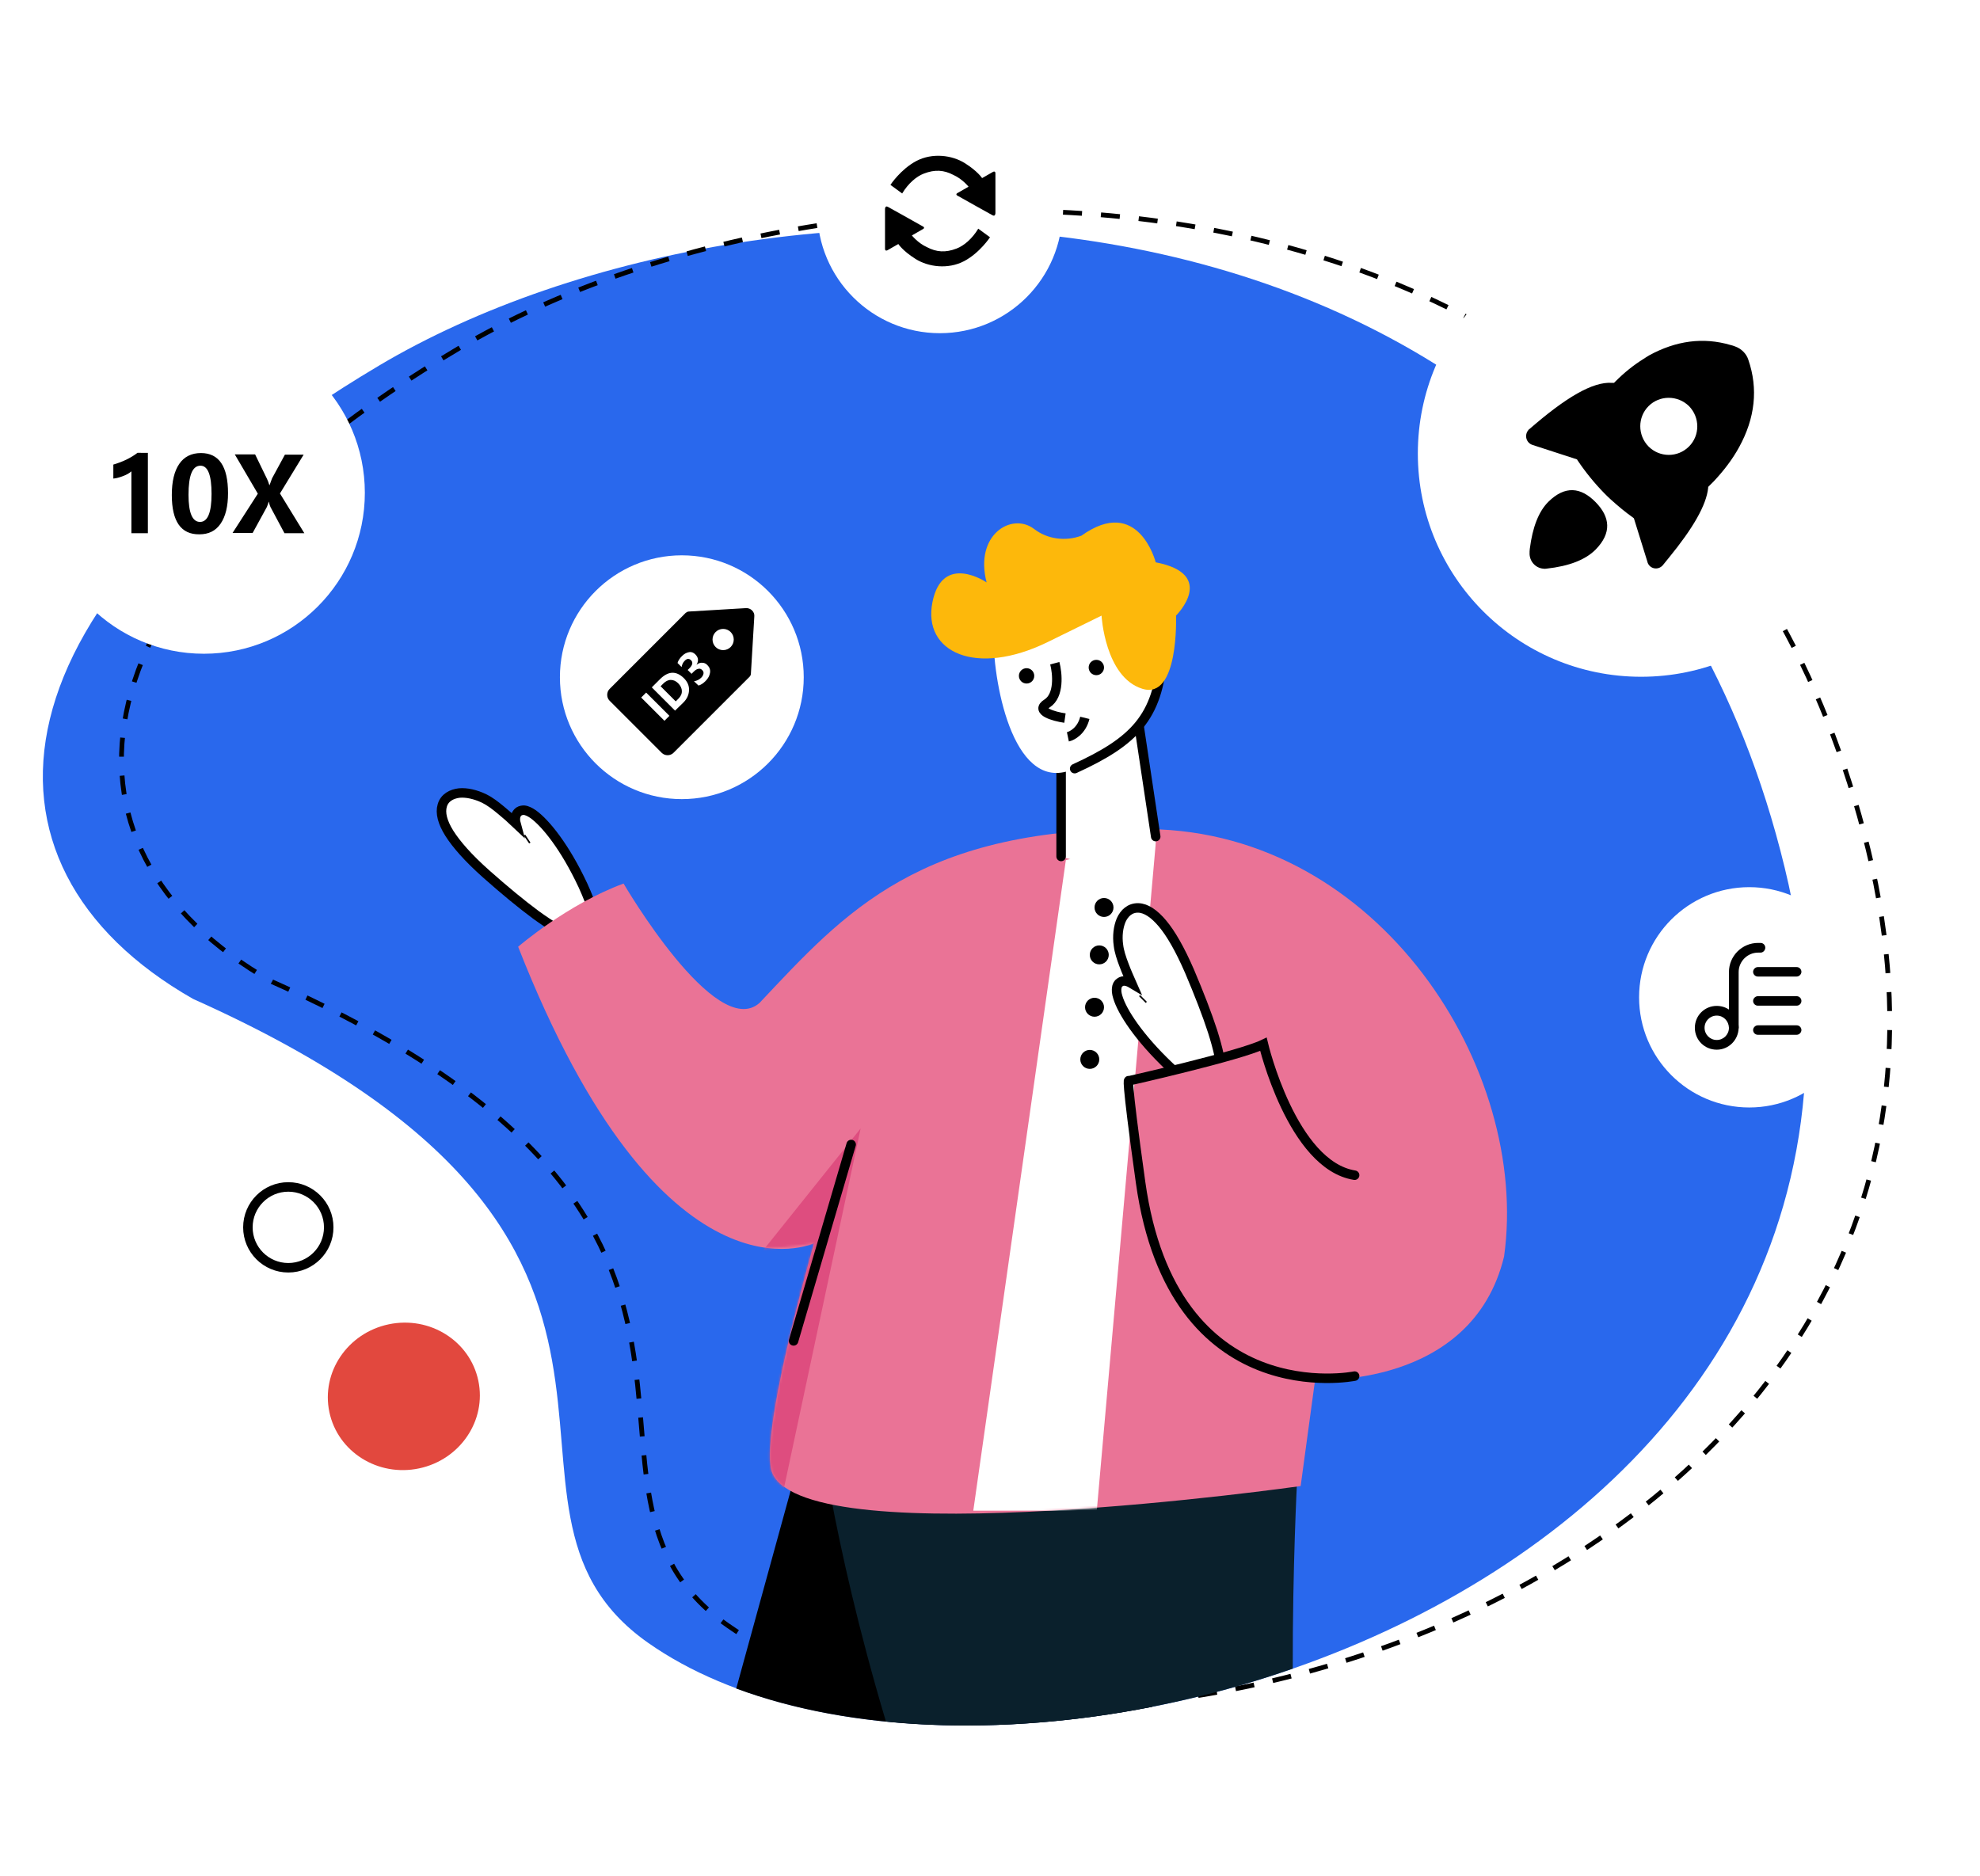
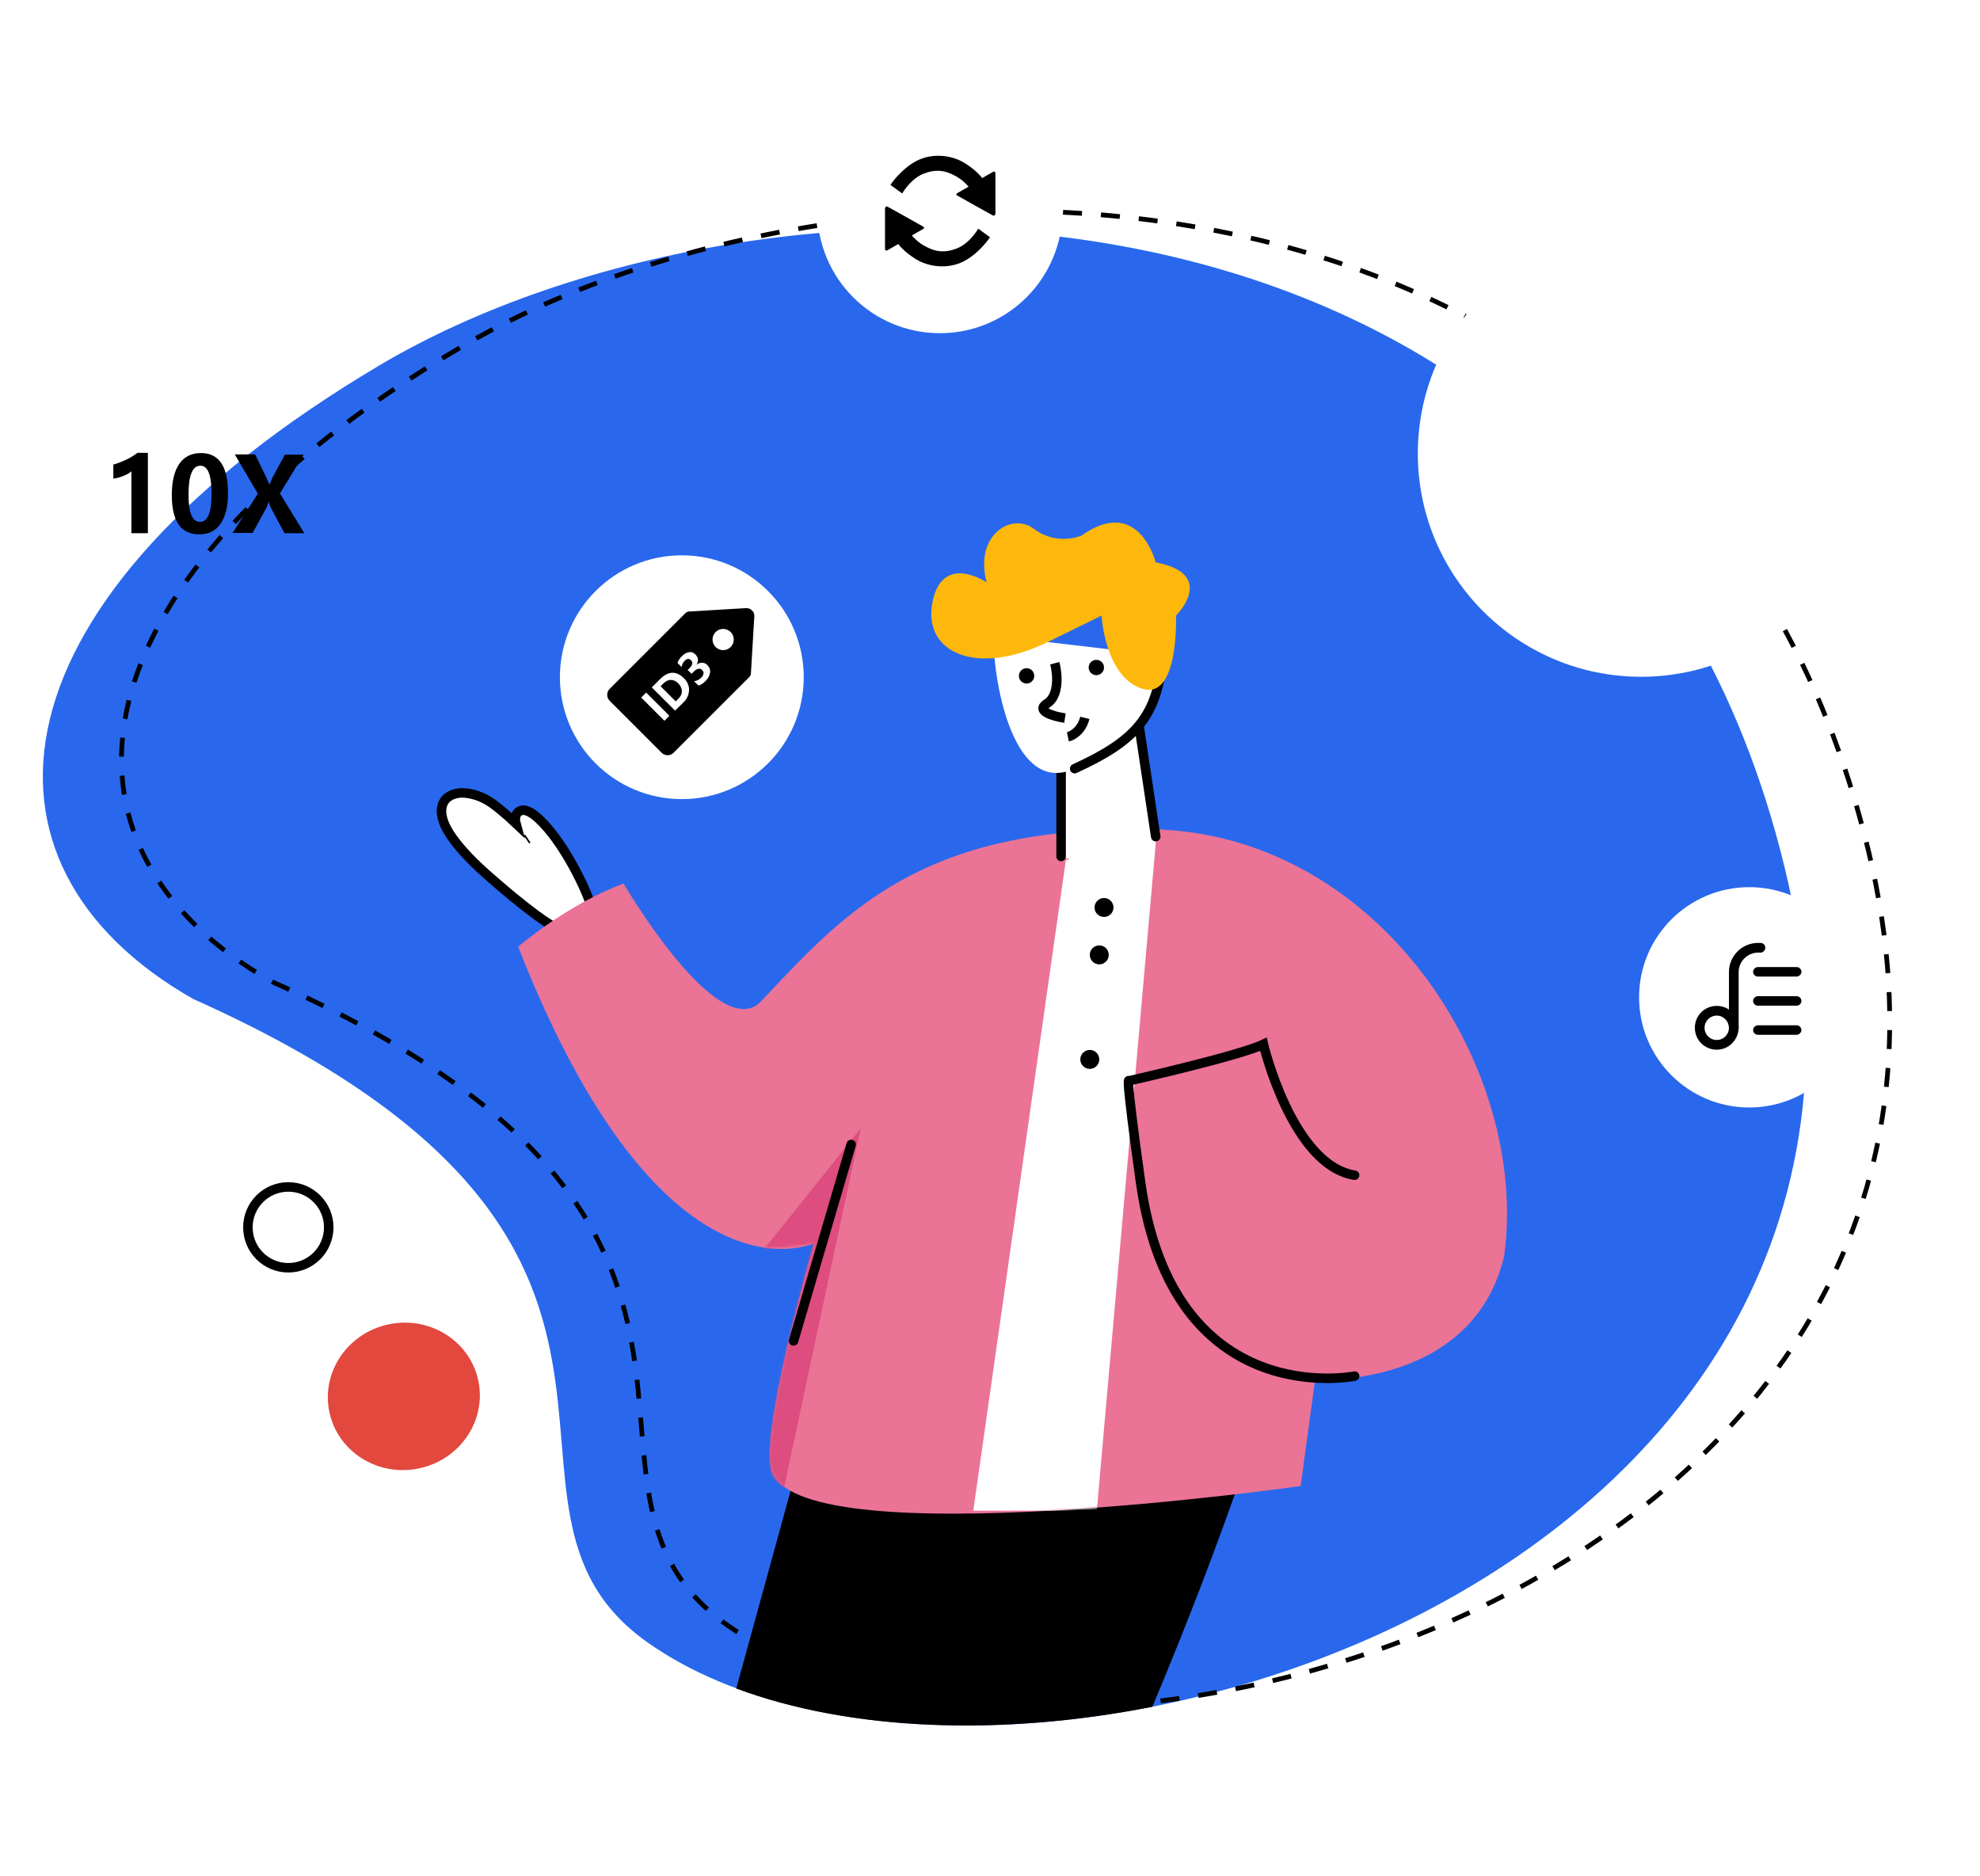
<svg xmlns="http://www.w3.org/2000/svg" version="1.1" id="图层_1" x="0px" y="0px" viewBox="427 -403 877 831" style="enable-background:new 427 -403 877 831;" xml:space="preserve">
  <style type="text/css">
	.st0{fill:#2968ED;}
	.st1{fill:none;stroke:#000000;stroke-width:2.104;stroke-dasharray:8.41,8.41;}
	.st2{fill:#E2483E;}
	.st3{fill:none;stroke:#000000;stroke-width:4.207;}
	.st4{fill:#FFFFFF;}
	.st5{fill:#0A202C;}
	.st6{fill:#FFFFFF;stroke:#000000;stroke-width:4.207;}
	.st7{fill:#EA7396;}
	.st8{fill:#EA7396;filter:url(#Adobe_OpacityMaskFilter);}
	.st9{mask:url(#mask0_184_2611);}
	.st10{fill:#DE4D7F;}
	.st11{fill:none;stroke:#000000;stroke-width:4.207;stroke-linecap:round;}
	.st12{fill:#FDB80B;}
</style>
  <path class="st0" d="M594.8-241C421.1-137.7,407.4-20.4,512.5,39.5C755.8,148.3,626.1,262.9,714,324.7  c149.6,105.2,582.5-18.2,503.5-343.3C1138.6-343.6,768.5-344.2,594.8-241z" />
  <path class="st1" d="M630.1-248.6c-174.2,103.4-188,220.7-82.6,280.5c243.8,108.7,113.7,223.3,201.9,285.2  c149.9,105.1,584.1-18.6,505.1-343.6C1175.4-351.6,804.3-352,630.1-248.6z" />
  <ellipse transform="matrix(-0.206 -0.979 0.979 -0.206 519.381 853.009)" class="st2" cx="605.7" cy="215.8" rx="32.6" ry="33.7" />
  <circle class="st3" cx="554.7" cy="140.7" r="17.9" />
  <circle class="st4" cx="1153.9" cy="-202.1" r="98.9" />
-   <path d="M1133.7-180.6c6.5,6.6,7.3,13.7,0,21.1c-4.5,4.5-11.7,7.3-21.7,8.4c-0.5,0.1-1,0.1-1.6,0c-3.5-0.4-6.1-3.5-5.9-7.1l0-0.5  l0.1-1.2c1.2-9.5,3.9-16.5,8.2-20.8C1120.2-188,1127.2-187.2,1133.7-180.6z M1193.4-250.2l1.1,0.3l1.1,0.4c1.4,0.5,2.6,1.3,3.6,2.3  c1,1,1.8,2.3,2.2,3.6c4.4,12.8,3,25.8-4.1,38.7c-2.9,5.3-6.7,10.3-11.2,15.1l-1.3,1.3l-1.2,1.2l0,0.4c-0.8,7.7-6.7,17.9-17.5,31.1  l-0.9,1.1l-1.7,2.1c-2,2.3-5.6,1.7-6.7-1.1l-0.1-0.4l-6-19.3l-0.5-0.4c-3.4-2.4-6.6-5.1-9.7-7.9l-1.5-1.4l-1.5-1.5  c-4.3-4.4-8.2-9.2-11.7-14.4l-0.3-0.5l-19.7-6.4c-2.8-0.9-3.7-4.3-1.9-6.5l0.2-0.3l0.3-0.2c16.2-14.1,28.1-21.1,36.6-20.5l0.6,0  l0.3,0l0.7-0.7c3.9-3.9,7.9-7.1,12.2-9.8l1.4-0.9l1.3-0.8C1169.4-252.1,1181.4-253.7,1193.4-250.2L1193.4-250.2z M1157.2-223.1  c-4.9,4.9-4.9,12.9,0,17.9c4.9,4.9,12.9,5,17.9,0c4.9-4.9,4.9-12.9,0-17.9C1170.1-228,1162.1-228,1157.2-223.1z" />
-   <circle class="st4" cx="517.3" cy="-184.7" r="71.3" />
  <path d="M492.5-202.4v35.6h-7.3v-27.4c-0.9,0.8-2.1,1.5-3.7,2.1c-1.6,0.6-3,1-4.3,1.1v-6.2c4.1-1.2,7.7-2.9,10.7-5.2H492.5z   M503.1-183.7c0-6,1.1-10.6,3.3-13.8c2.2-3.2,5.4-4.8,9.6-4.8c8,0,12,5.9,12,17.8c0,5.8-1.1,10.3-3.3,13.5c-2.2,3.2-5.3,4.7-9.4,4.7  C507.2-166.2,503.1-172,503.1-183.7z M510.5-183.8c0,8,1.7,12,5.1,12c3.4,0,5.1-4.1,5.1-12.4c0-8.3-1.6-12.5-4.9-12.5  C512.2-196.7,510.5-192.4,510.5-183.8z M561.8-166.8H553l-6.2-11.6c-0.2-0.4-0.5-1.2-0.7-2.3h-0.1c-0.1,0.5-0.4,1.3-0.8,2.3  l-6.3,11.5H530l11.2-17.4l-10.2-17.4h9l5.2,10.7c0.4,0.9,0.8,1.8,1.1,2.9h0.1c0.3-0.9,0.7-1.9,1.1-3l5.7-10.5h8.3L551-184.4  L561.8-166.8z" />
  <circle class="st4" cx="843.3" cy="-309.7" r="54.3" />
  <path d="M821.4-321.1c0,0,4.5-6.9,11.5-10.6c7.1-3.7,15.8-2.6,21.5,1c5.7,3.6,7.6,6.6,7.6,6.6l4.9-2.8c0,0,1-0.5,1,0.7v17.6  c0,0,0,1.6-1.2,1c-1-0.5-11.8-6.6-15.2-8.5c-1.9-0.8-0.2-1.5-0.2-1.5l4.7-2.7c0,0-2.7-3.4-6.7-5.2c-4.2-2.2-8.2-2.5-13.1-0.6  c-3.2,1.2-6.9,4.3-9.6,8.8L821.4-321.1z M865.5-297.9c0,0-4.5,6.9-11.5,10.6c-7.1,3.7-15.8,2.6-21.5-1c-5.7-3.6-7.6-6.6-7.6-6.6  l-4.9,2.8c0,0-1,0.5-1-0.7v-17.6c0,0,0-1.6,1.2-1c1,0.5,11.8,6.6,15.2,8.5c1.9,0.8,0.2,1.5,0.2,1.5l-4.7,2.7c0,0,2.7,3.4,6.7,5.2  c4.2,2.2,8.2,2.5,13.1,0.6c3.2-1.2,6.9-4.3,9.6-8.8L865.5-297.9z" />
  <path d="M937.4,353.1c33.4-79.4,50.3-135.2,50.3-135.2l-194.6-18.4l-40,145.5C803.7,363.8,870.2,366.3,937.4,353.1z" />
-   <path class="st5" d="M999.6,336.2c-0.1-45.1,1.9-83,1.9-83l-212.6-31.8c0,0,6,56.1,30.5,138.2C875,365.2,939,357.3,999.6,336.2z" />
  <path class="st6" d="M689.5,0.2c0.8,2.9,1.2,5.4,0.9,7.4c-0.3,2.1-1.5,3.9-3.5,4.6c-1.8,0.6-4,0.3-6.1-0.4  c-4.3-1.4-9.9-4.8-16.4-9.5c-6.5-4.8-14-11-22-18.1C634.3-23,629.1-29,626-33.9c-3-4.8-4.1-9-3.1-12.3c1-3.5,4.2-5.1,7.5-5.5  c3.3-0.3,7.2,0.6,11,2.4c2.3,1.1,5,3.1,7.5,5.2c2.3,1.9,4.6,3.9,6.6,5.8c-0.3-1.1-0.3-2.1-0.1-3.1c0.2-0.7,0.6-1.5,1.4-2.1  c0.8-0.5,1.6-0.6,2.3-0.6c1.3,0.1,2.8,0.9,4.1,1.8c5.4,3.9,14,14.4,22,31.5C687.2-6.4,688.6-2.8,689.5,0.2z M660.8-31.5l-0.6,0.4  l0,0L660.8-31.5z" />
  <path class="st7" d="M787.6,147.7c0,0-67,32.1-131.1-131.3c0,0,21.7-18.8,46.7-28c0,0,40.8,70,60.2,52.9c37.7-40,70.9-78.4,172.7-77  c101.8,1.4,168.7,106.2,157.1,189.3c-14.2,58.9-83.7,54.6-83.7,54.6l-6.4,47.1c0,0-217.1,30.9-233.9-5.5  C762.4,234.9,787.6,147.7,787.6,147.7z" />
  <defs>
    <filter id="Adobe_OpacityMaskFilter" filterUnits="userSpaceOnUse" x="752.2" y="-31.5" width="187" height="303.4">
      <feColorMatrix type="matrix" values="1 0 0 0 0  0 1 0 0 0  0 0 1 0 0  0 0 0 1 0" />
    </filter>
  </defs>
  <mask maskUnits="userSpaceOnUse" x="752.2" y="-31.5" width="187" height="303.4" id="mask0_184_2611">
    <path class="st8" d="M787.6,147.7c0,0-145.4,30.8-132.2-135.8c0,0,21.6-6.1,46.6-15.3c0,0,24.3,84.1,61.4,44.7   c37.7-40,70.9-78.4,172.7-77c101.8,1.4,161.2,106.7,141.4,189.2c-14.2,58.9-68,54.8-68,54.8l-6.4,47.1c0,0-217.1,30.9-233.9-5.5   C762.4,234.9,787.6,147.7,787.6,147.7z" />
  </mask>
  <g class="st9">
    <path class="st10" d="M752.2,166.9l56-70l-37.3,175L752.2,166.9z" />
    <path class="st4" d="M858.1,266.2l41-288.2l40-9.5l-26.3,297.7H858.1z" />
  </g>
  <path class="st11" d="M804,104l-25.5,87" />
-   <path class="st6" d="M945,69.5c-13.7-13-21-24.4-22.9-30.8c-0.5-1.6-0.7-3.1-0.4-4.5c0.2-0.7,0.5-1.5,1.3-2c0.8-0.6,1.6-0.7,2.4-0.6  c0.9,0.1,1.9,0.5,2.9,1.1c-1.1-2.5-2.4-5.4-3.4-8.1c-1.2-3.1-2.2-6.2-2.5-8.8c-0.6-4.1-0.1-8.1,1.2-11.2c1.4-3.1,3.9-5.5,7.6-5.4  c3.4,0.1,7,2.5,10.7,6.9c3.7,4.4,7.7,11.3,12,21.2c4.2,9.9,7.7,18.9,10.2,26.6c2.4,7.6,3.9,14.1,3.9,18.6c0,2.2-0.4,4.3-1.5,5.9  c-1.3,1.8-3.3,2.3-5.4,1.9c-2-0.3-4.3-1.5-6.8-3.2C951.5,75.2,948.5,72.8,945,69.5z M933.5,39.3L933.5,39.3l-0.5,0.5L933.5,39.3z" />
  <path class="st7" d="M1038,199.5c0,0-91.4,23.4-105.7-78.8c-3.5-25-2.7-44.9-2.7-44.9s46.3-11.1,57.2-16.4c0,0,12.7,53.6,40.4,58  C1059.5,122.8,1038,199.5,1038,199.5z" />
  <path class="st11" d="M1027,206.6c0,0-80.5,16.4-94.8-85.8c-6.9-49.4-5.2-45-5.2-45s48.8-11,59.6-16.2c0,0,12.7,53.6,40.4,58" />
  <path class="st4" d="M897-23.6v-54l32.9-14.7l9,59.9c0,0-4.3,9.5-18,11.8C910.4-18.9,897-23.6,897-23.6z" />
  <path class="st11" d="M897-23.6v-54l32.9-14.7l9,59.9" />
-   <path class="st4" d="M867-121.4c0.1,23.4,9.7,70.9,35.9,58.9c26.2-12,37-22.6,38.9-50.1C943.8-140.1,866.9-144.8,867-121.4z" />
+   <path class="st4" d="M867-121.4c0.1,23.4,9.7,70.9,35.9,58.9c26.2-12,37-22.6,38.9-50.1z" />
  <path class="st11" d="M903-62.5c26.2-12,37-22.6,38.9-50.1" />
  <path class="st12" d="M864-145c0,0-19.6-13.4-24,8.8s19.3,33.1,50.9,17.7c31.6-15.5,24-11.8,24-11.8s1.5,27.2,18,32.4  c16.4,5.2,15-32.4,15-32.4s18.5-18.3-9-23.6c0,0-7.6-29.9-32.9-11.8c-3.5,1.3-7.2,1.7-10.9,1.2c-3.7-0.5-7.1-1.9-10.1-4.2  C875.1-176.2,858.5-166.1,864-145z" />
  <circle cx="881.7" cy="-103.6" r="3.4" />
  <circle cx="912.6" cy="-107.3" r="3.4" />
  <path class="st3" d="M894.2-109.2c1.2,4.5,2.1,14.3-3.4,17.8c-5.5,3.4,3,5.8,7.9,6.5 M900-76.6c1.9-0.4,6.1-2.7,7.5-8.4" />
  <circle cx="916" cy="-1" r="4.2" />
  <circle cx="913.9" cy="20" r="4.2" />
-   <circle cx="911.8" cy="43.2" r="4.2" />
  <circle cx="909.7" cy="66.3" r="4.2" />
  <circle class="st4" cx="729" cy="-103" r="54" />
  <path d="M757.3-133.6l-25.2,1.5c-0.5,0-1,0.3-1.4,0.6L697-97.8c-1.4,1.4-1.4,3.8,0,5.2l23.1,23.1c1.4,1.4,3.8,1.4,5.2,0l33.7-33.7  c0.4-0.4,0.6-0.9,0.6-1.4l1.5-25.2C761.4-131.9,759.5-133.8,757.3-133.6z M747.3-115c-2.6,0-4.7-2.1-4.7-4.7c0-2.6,2.1-4.7,4.7-4.7  c2.6,0,4.7,2.1,4.7,4.7C752-117.1,749.9-115,747.3-115z" />
  <path class="st4" d="M713.2-96.2l10.3,10.3l-2.2,2.2L711-94L713.2-96.2z M726-88.2l-10.3-10.3l3.6-3.6c3.7-3.7,7.2-3.8,10.6-0.5  c1.6,1.6,2.4,3.4,2.3,5.4c-0.1,2-0.9,3.8-2.5,5.4L726-88.2z M719.6-99l6.7,6.7l1.2-1.2c1-1,1.6-2.2,1.5-3.4c0-1.2-0.6-2.4-1.6-3.4  c-1-1-2.1-1.5-3.3-1.5c-1.2,0-2.3,0.6-3.3,1.6L719.6-99z M734.4-101.2c1.2-0.2,2.3-0.7,3.2-1.6c0.6-0.6,0.9-1.2,1-1.8  c0.1-0.6-0.1-1.1-0.6-1.6c-0.5-0.5-1.1-0.7-1.7-0.5c-0.7,0.1-1.4,0.6-2.1,1.3l-0.9,0.9l-1.7-1.7l0.8-0.8c1.4-1.4,1.6-2.6,0.7-3.5  c-0.9-0.9-1.9-0.8-2.9,0.3c-0.7,0.7-1.1,1.6-1.3,2.7l-1.8-1.8c0.3-1.1,1-2.1,2-3.1c1-1,2-1.5,3.1-1.7c1.1-0.2,2,0.2,2.8,1  c1.4,1.4,1.5,2.9,0.5,4.6l0,0c0.8-0.6,1.6-1,2.5-0.9c0.9,0,1.6,0.3,2.3,1c1,1,1.4,2.1,1.2,3.4c-0.2,1.3-0.8,2.5-2,3.7  c-1.1,1.1-2.1,1.7-3.1,2L734.4-101.2z" />
  <circle class="st4" cx="1201.8" cy="38.8" r="48.8" />
  <path d="M1194.9,54.5c-1.2,0-2.1-1-2.1-2.2V27.6c0-7.1,5.8-12.9,12.9-12.9h1.1c1.2,0,2.1,1,2.1,2.1c0,1.2-1,2.2-2.1,2.2h-1.1  c-4.7,0-8.6,3.9-8.6,8.6v24.7C1197,53.5,1196.1,54.5,1194.9,54.5z" />
  <path d="M1205.6,25.4h17.2c1.2,0,2.1,1,2.1,2.1s-1,2.1-2.1,2.1h-17.2c-1.2,0-2.1-1-2.1-2.1S1204.5,25.4,1205.6,25.4z M1205.6,38.3  h17.2c1.2,0,2.1,1,2.1,2.1c0,1.2-1,2.1-2.1,2.1h-17.2c-1.2,0-2.1-1-2.1-2.1C1203.5,39.3,1204.5,38.3,1205.6,38.3z M1205.6,51.2h17.2  c1.2,0,2.1,1,2.1,2.1s-1,2.1-2.1,2.1h-17.2c-1.2,0-2.1-1-2.1-2.1S1204.5,51.2,1205.6,51.2z" />
  <path d="M1187.4,62c-5.4,0-9.7-4.3-9.7-9.7c0-5.4,4.3-9.7,9.7-9.7s9.7,4.3,9.7,9.7C1197,57.7,1192.7,62,1187.4,62z M1187.4,46.9  c-3,0-5.4,2.4-5.4,5.4c0,3,2.4,5.4,5.4,5.4c3,0,5.4-2.4,5.4-5.4C1192.7,49.3,1190.4,46.9,1187.4,46.9z" />
</svg>